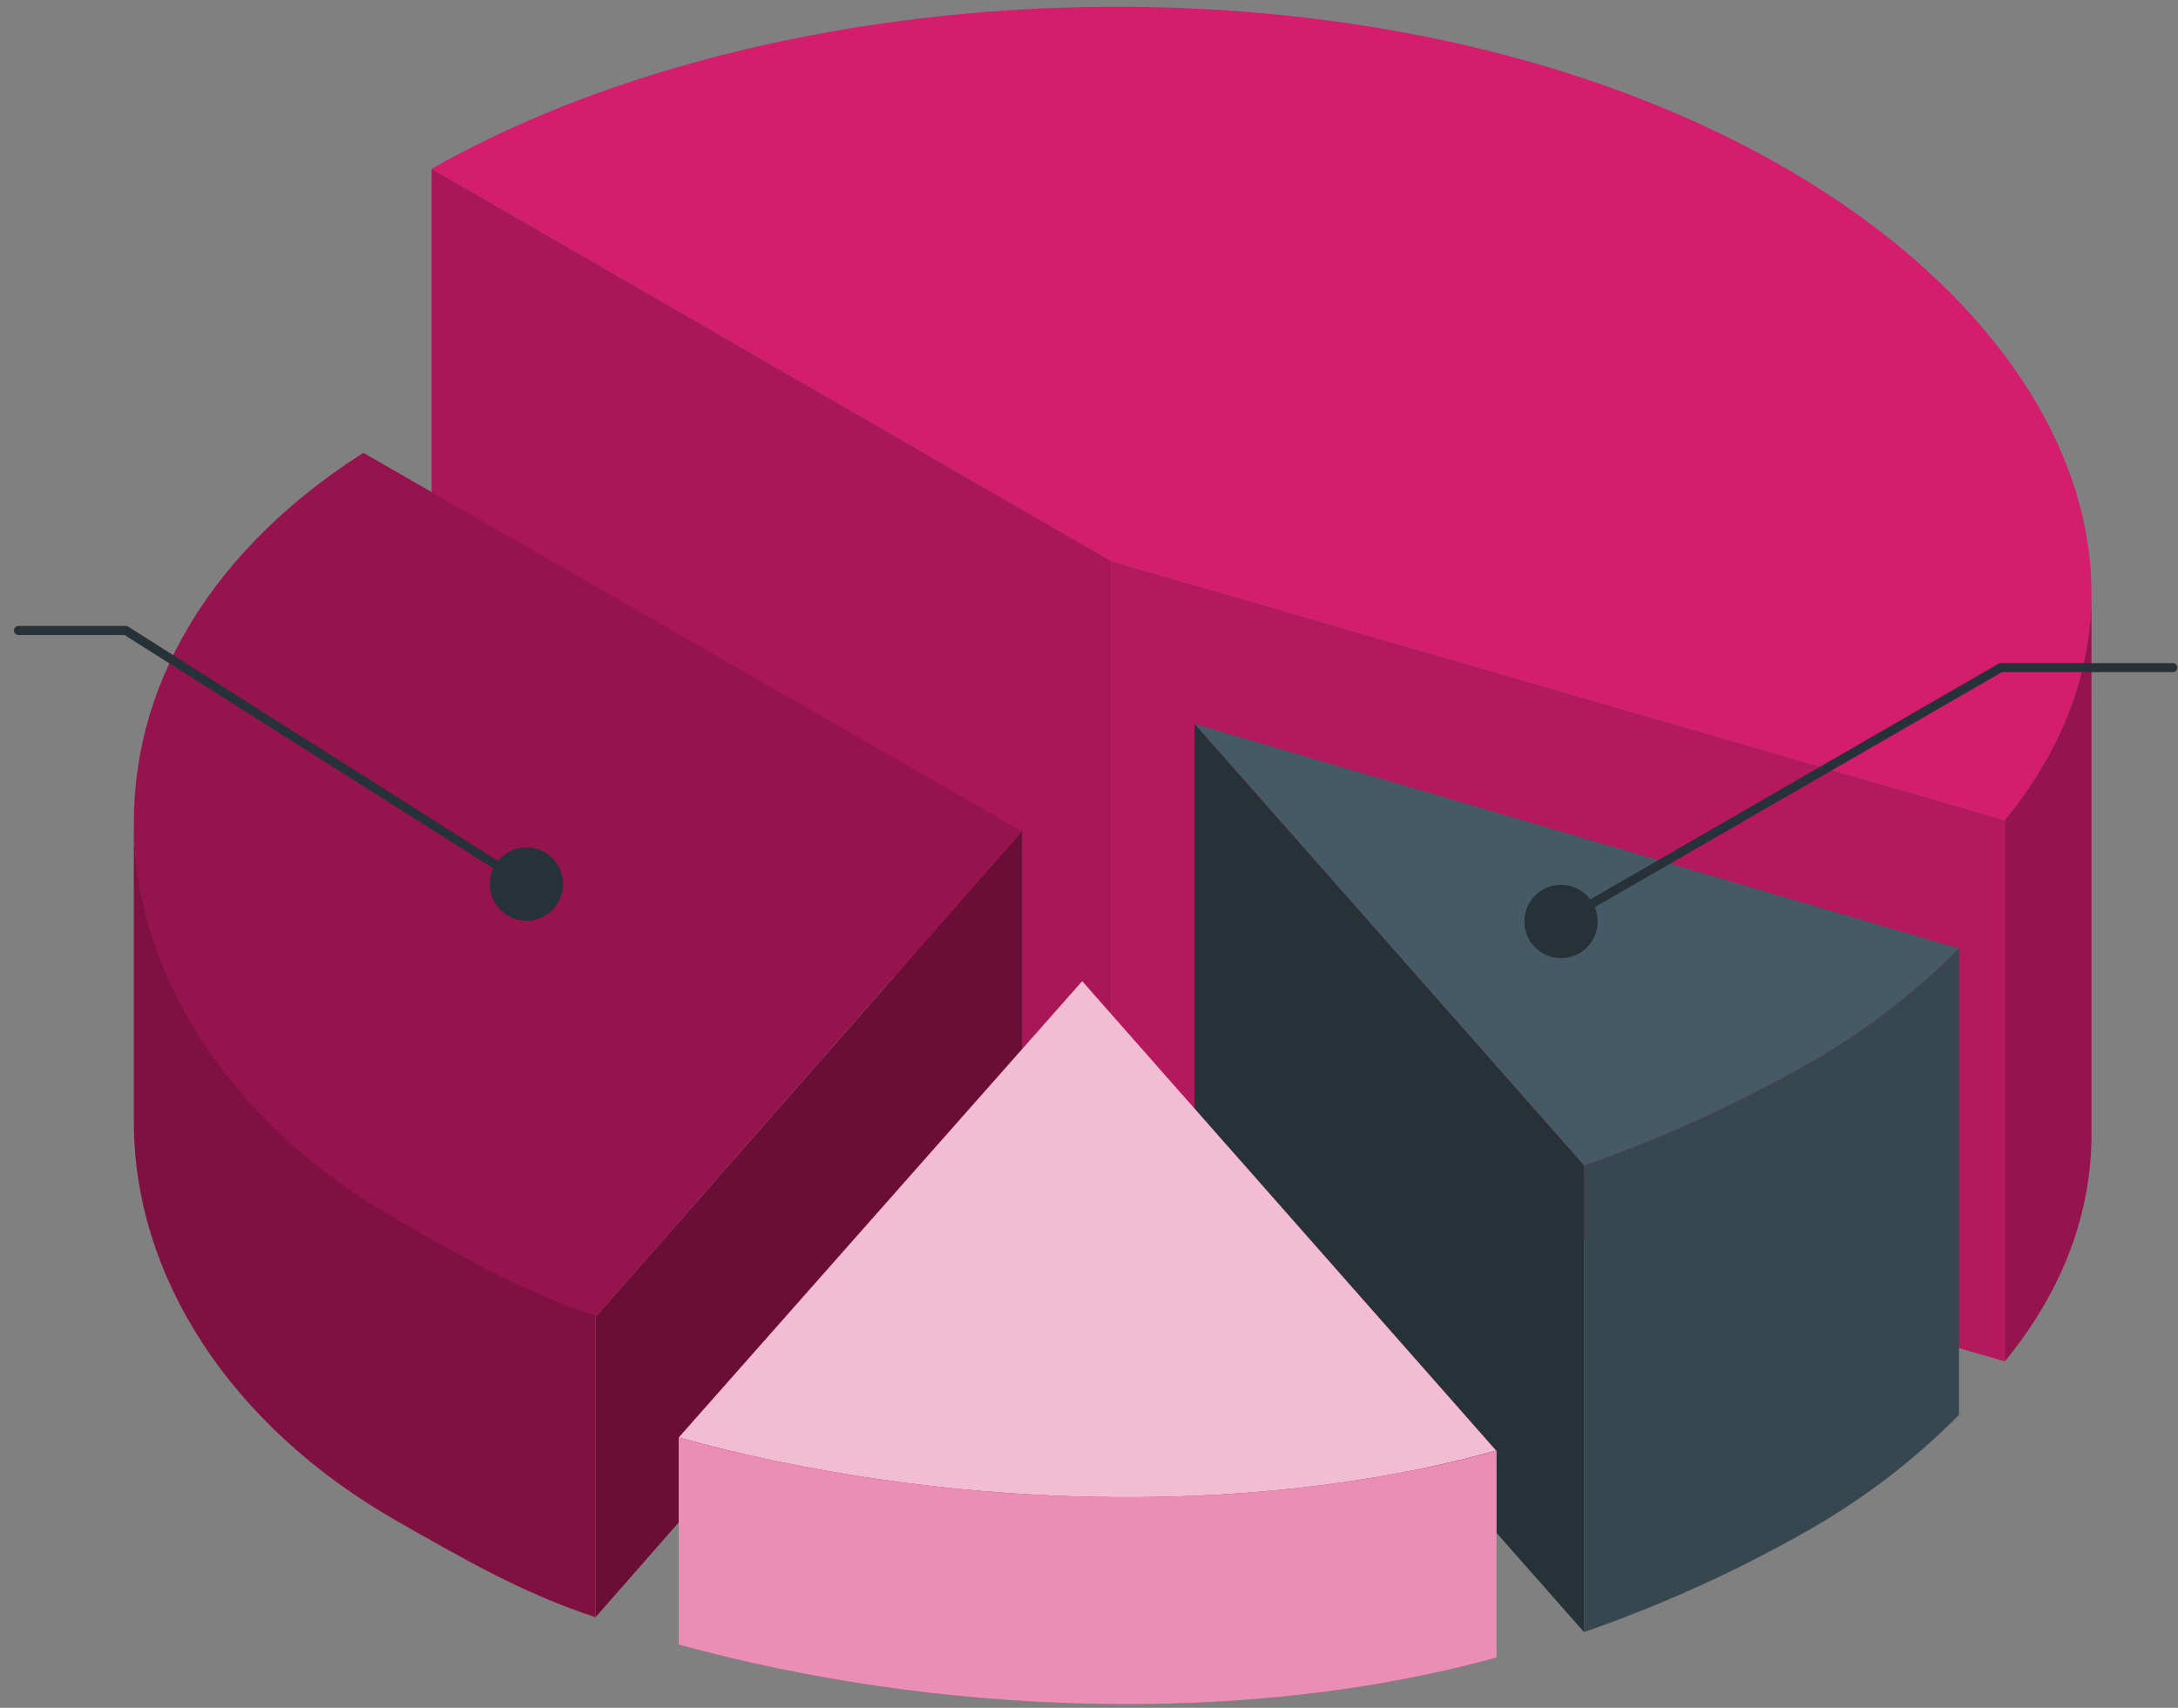
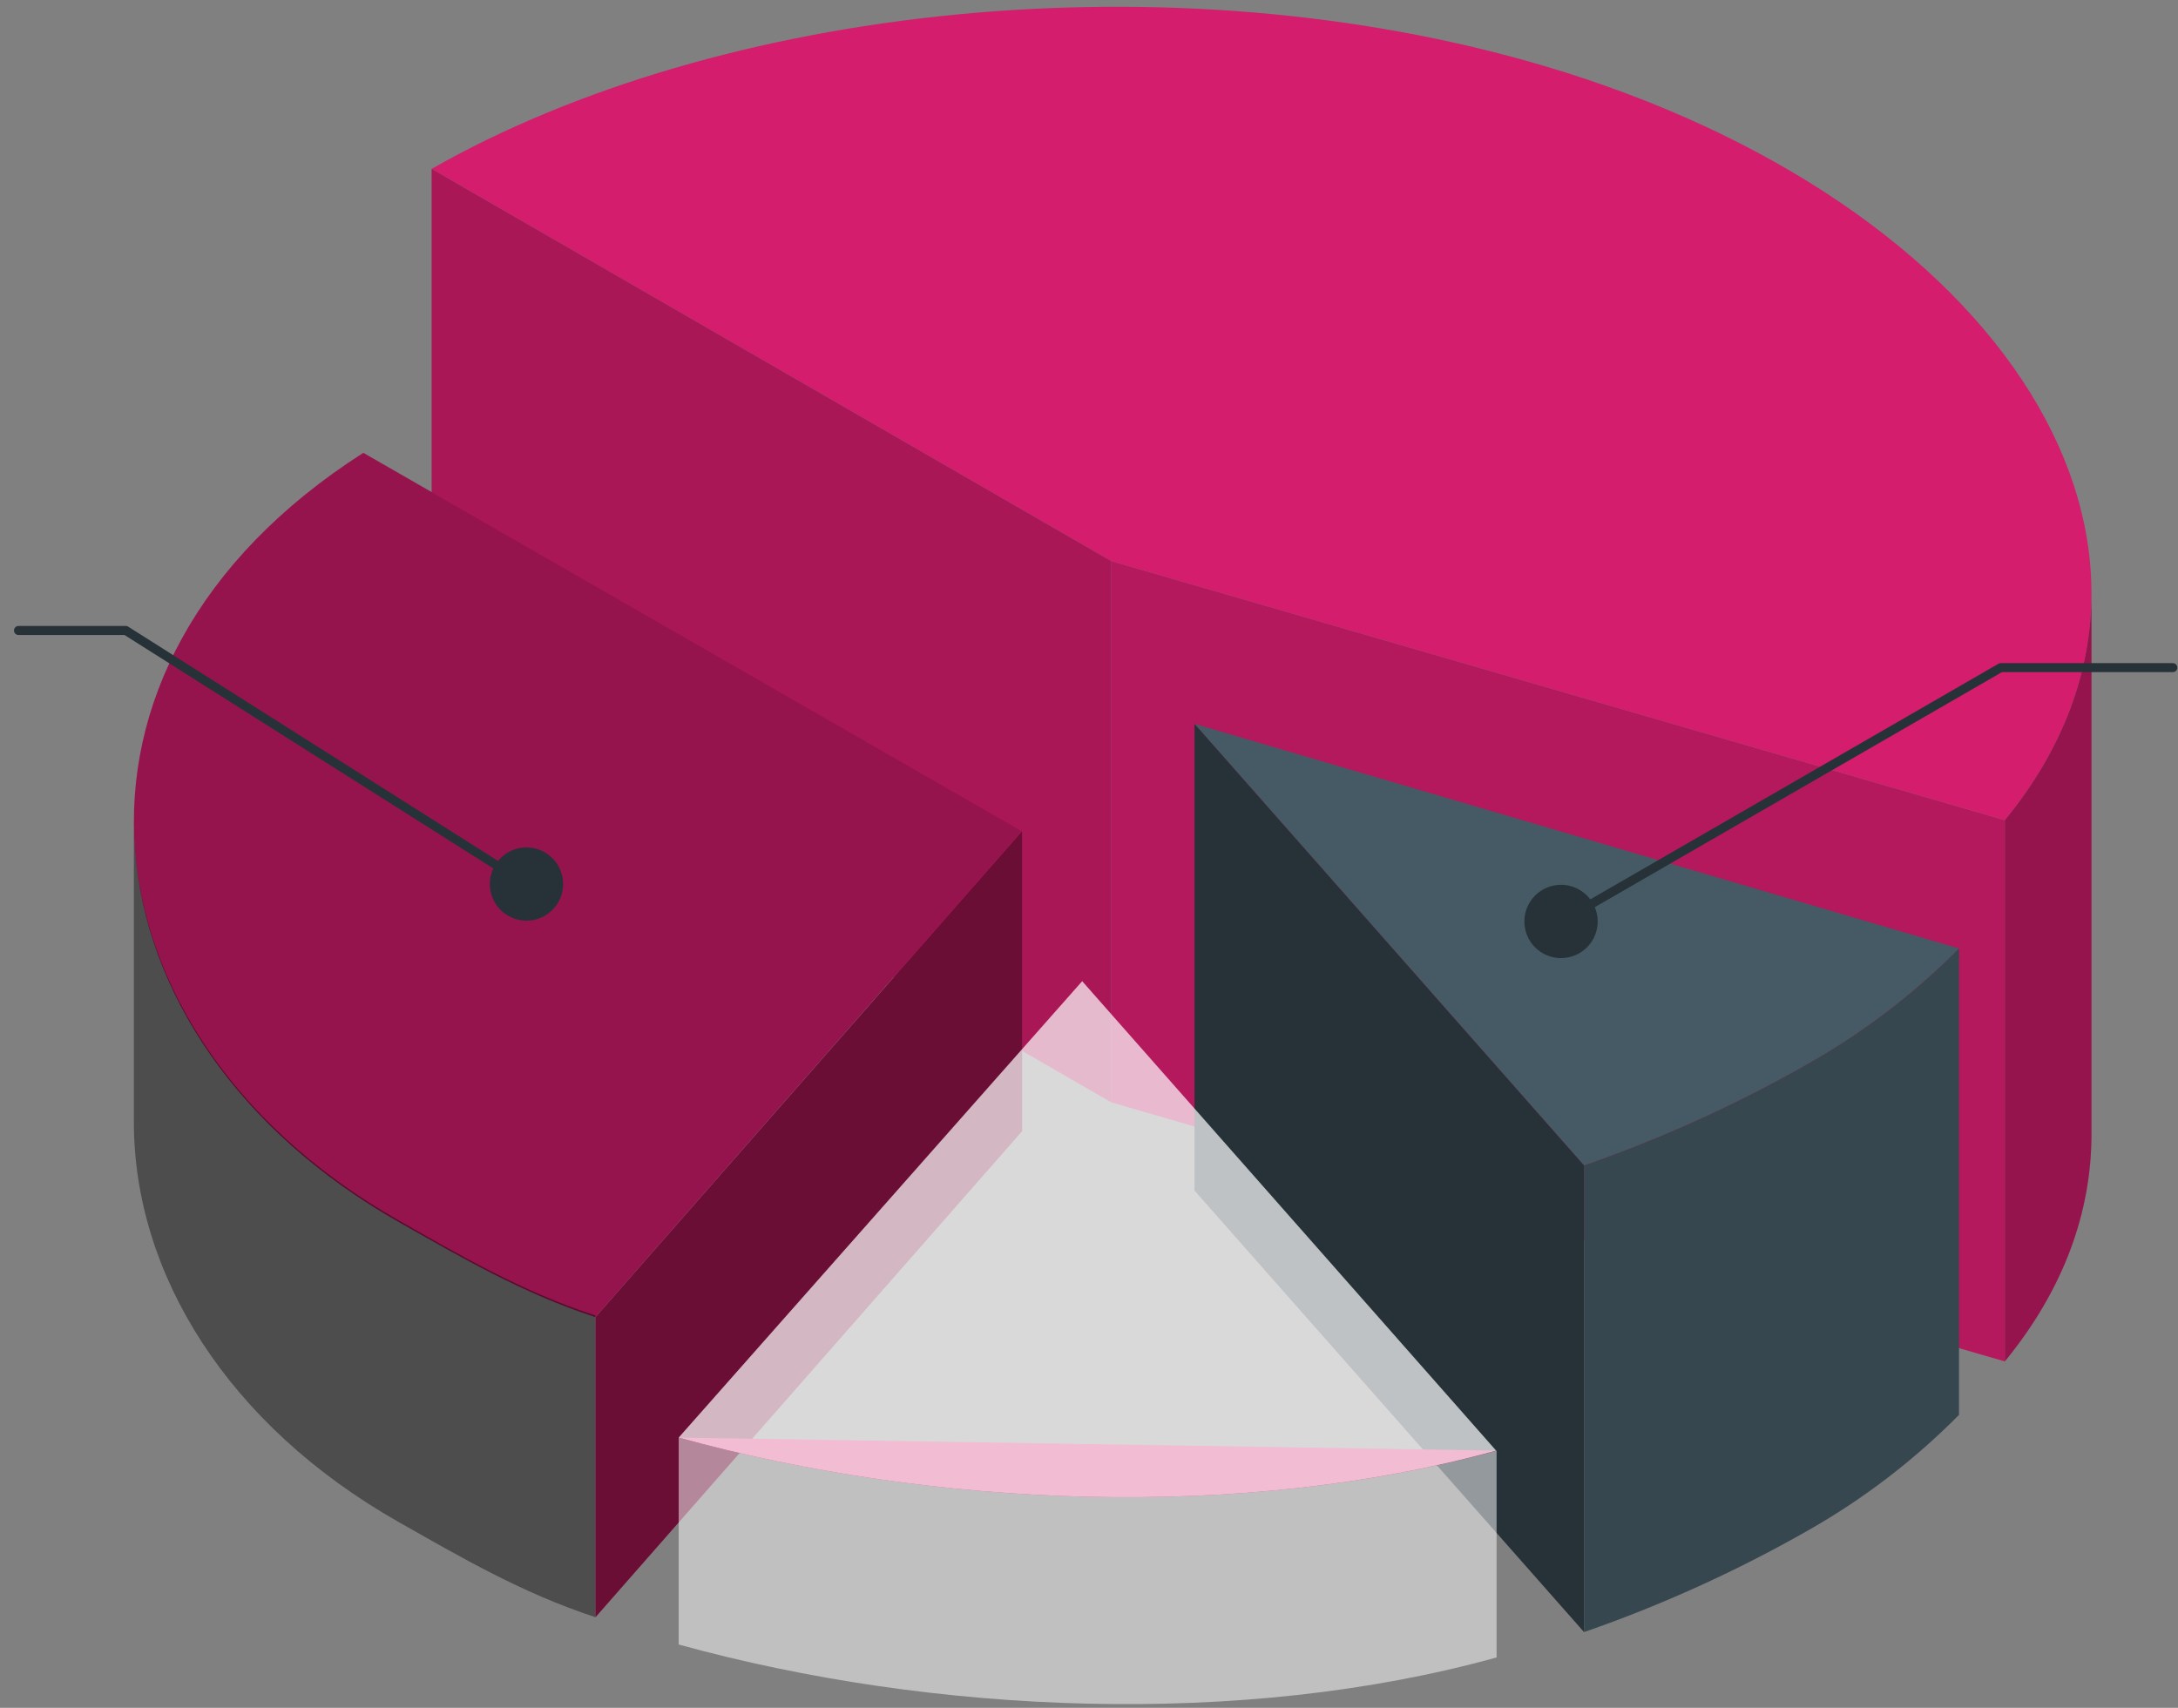
<svg xmlns="http://www.w3.org/2000/svg" width="153" height="120" viewBox="0 0 153 120" fill="none">
  <rect x="0" y="0" width="153" height="120" fill="#808080" stroke="none" />
  <path d="M78.069 39.428L30.322 11.865C50.538 0.342 82.272 -3.106 108.446 4.624C140.781 14.2 156.428 38.603 140.835 57.633L78.069 39.428Z" fill="#D41D6D" />
  <path d="M78.069 39.428V77.46L140.834 95.66V57.633L78.069 39.428Z" fill="#D41D6D" />
  <path opacity="0.15" d="M78.069 39.428V77.46L140.834 95.66V57.633L78.069 39.428Z" fill="black" />
  <path d="M30.322 11.865V49.892L78.069 77.46V39.428L30.322 11.865Z" fill="#D41D6D" />
  <path opacity="0.2" d="M30.322 11.865V49.892L78.069 77.46V39.428L30.322 11.865Z" fill="black" />
  <path d="M140.834 95.66C144.984 90.596 146.921 85.148 146.921 79.7V41.673C146.921 47.12 144.984 52.568 140.834 57.633V95.66Z" fill="#D41D6D" />
  <path opacity="0.3" d="M140.834 95.66C144.984 90.596 146.921 85.148 146.921 79.7V41.673C146.921 47.12 144.984 52.568 140.834 57.633V95.66Z" fill="black" />
  <path d="M127.098 74.699C122.056 77.578 116.76 79.986 111.276 81.892L83.91 50.861L137.616 66.645C134.493 69.797 130.955 72.507 127.098 74.699Z" fill="#455A64" />
  <path d="M83.91 50.861V83.653L111.276 114.679V81.892L83.91 50.861Z" fill="#263238" />
  <path d="M111.276 114.679C116.761 112.775 122.057 110.367 127.098 107.487C130.956 105.289 134.494 102.573 137.616 99.416V66.645C134.493 69.797 130.955 72.507 127.098 74.699C122.056 77.578 116.76 79.986 111.276 81.892V114.679Z" fill="#37474F" />
  <path d="M41.824 92.548C36.653 90.851 32.429 88.367 27.992 85.855C5.52 73.087 1.924 46.918 25.523 31.82L71.775 58.394L41.824 92.548Z" fill="#D41D6D" />
  <path opacity="0.3" d="M41.824 92.548C36.653 90.851 32.429 88.367 27.992 85.855C5.52 73.087 1.924 46.918 25.523 31.82L71.775 58.394L41.824 92.548Z" fill="black" />
  <path d="M71.802 58.394L41.834 92.548V113.631L71.802 79.477V58.394Z" fill="#D41D6D" />
  <path opacity="0.5" d="M71.802 58.394L41.834 92.548V113.631L71.802 79.477V58.394Z" fill="black" />
-   <path d="M41.824 113.631C36.653 111.934 32.429 109.45 27.992 106.939C16.022 100.14 9.404 89.537 9.404 78.833V57.633C9.404 68.337 16.022 78.939 27.992 85.738C32.413 88.249 36.637 90.734 41.824 92.431V113.631Z" fill="#D41D6D" />
  <path opacity="0.4" d="M41.824 113.631C36.653 111.934 32.429 109.45 27.992 106.939C16.022 100.14 9.404 89.537 9.404 78.833V57.633C9.404 68.337 16.022 78.939 27.992 85.738C32.413 88.249 36.637 90.734 41.824 92.431V113.631Z" fill="black" />
-   <path d="M105.1 101.927C87.299 106.864 65.556 105.949 47.676 101.012L76.021 68.943L105.1 101.927Z" fill="#D41D6D" />
+   <path d="M105.1 101.927C87.299 106.864 65.556 105.949 47.676 101.012L105.1 101.927Z" fill="#D41D6D" />
  <path opacity="0.7" d="M105.1 101.927C87.299 106.864 65.556 105.949 47.676 101.012L76.021 68.943L105.1 101.927Z" fill="white" />
-   <path d="M47.676 115.552C65.562 120.483 87.305 121.404 105.132 116.461V101.927C87.299 106.864 65.556 105.949 47.676 101.012V115.552Z" fill="#D41D6D" />
  <path opacity="0.5" d="M47.676 115.552C65.562 120.483 87.305 121.404 105.132 116.461V101.927C87.299 106.864 65.556 105.949 47.676 101.012V115.552Z" fill="white" />
  <path d="M36.983 64.692C38.405 64.692 39.558 63.54 39.558 62.118C39.558 60.696 38.405 59.543 36.983 59.543C35.561 59.543 34.408 60.696 34.408 62.118C34.408 63.54 35.561 64.692 36.983 64.692Z" fill="#263238" />
  <path d="M36.983 62.437C36.923 62.437 36.864 62.42 36.813 62.389L8.75 44.62H1.302C1.217 44.62 1.136 44.587 1.076 44.527C1.016 44.467 0.982 44.386 0.982 44.301C0.982 44.216 1.016 44.135 1.076 44.075C1.136 44.015 1.217 43.982 1.302 43.982H8.84C8.901 43.982 8.96 44.001 9.01 44.035L37.153 61.867C37.188 61.89 37.219 61.919 37.242 61.953C37.266 61.987 37.283 62.025 37.292 62.066C37.301 62.106 37.302 62.148 37.294 62.189C37.287 62.23 37.272 62.269 37.249 62.304C37.219 62.347 37.179 62.381 37.133 62.404C37.086 62.428 37.035 62.439 36.983 62.437Z" fill="#263238" />
  <path d="M107.084 64.746C107.084 65.255 107.235 65.753 107.518 66.176C107.801 66.6 108.203 66.93 108.674 67.124C109.144 67.319 109.662 67.37 110.162 67.271C110.661 67.172 111.12 66.926 111.48 66.566C111.84 66.206 112.085 65.747 112.185 65.248C112.284 64.748 112.233 64.231 112.038 63.76C111.843 63.29 111.513 62.888 111.09 62.605C110.666 62.322 110.169 62.171 109.659 62.171C108.976 62.171 108.322 62.442 107.839 62.925C107.356 63.408 107.084 64.063 107.084 64.746Z" fill="#263238" />
  <path d="M109.659 65.065C109.603 65.065 109.548 65.05 109.5 65.022C109.451 64.994 109.411 64.954 109.383 64.905C109.362 64.869 109.348 64.83 109.343 64.788C109.338 64.747 109.34 64.705 109.351 64.665C109.362 64.625 109.381 64.588 109.406 64.555C109.432 64.522 109.464 64.495 109.5 64.474L140.393 46.636C140.44 46.609 140.493 46.595 140.547 46.594H152.634C152.676 46.594 152.718 46.602 152.757 46.618C152.795 46.634 152.83 46.658 152.86 46.687C152.89 46.717 152.913 46.752 152.929 46.791C152.945 46.83 152.954 46.871 152.954 46.913C152.954 46.955 152.945 46.996 152.929 47.034C152.913 47.073 152.889 47.108 152.86 47.137C152.83 47.166 152.795 47.189 152.756 47.205C152.717 47.22 152.676 47.227 152.634 47.227H140.632L109.814 65.022C109.767 65.049 109.714 65.064 109.659 65.065Z" fill="#263238" />
</svg>